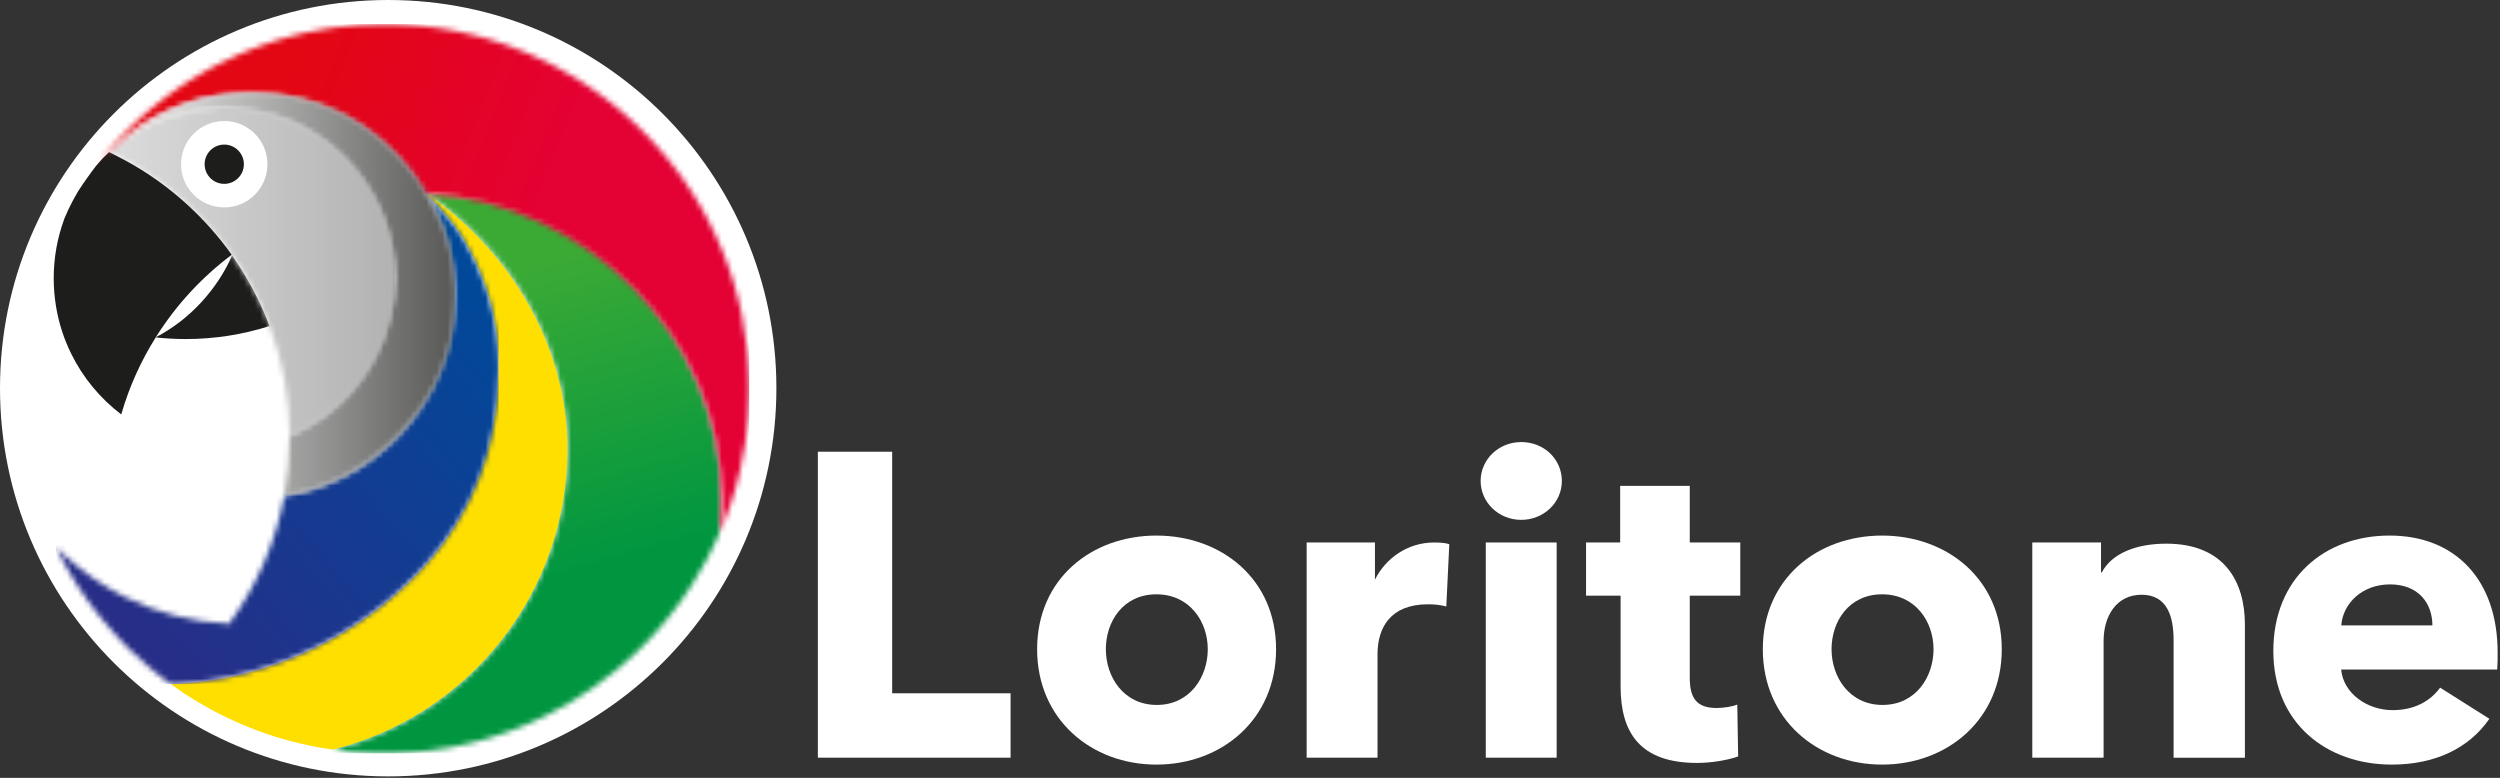
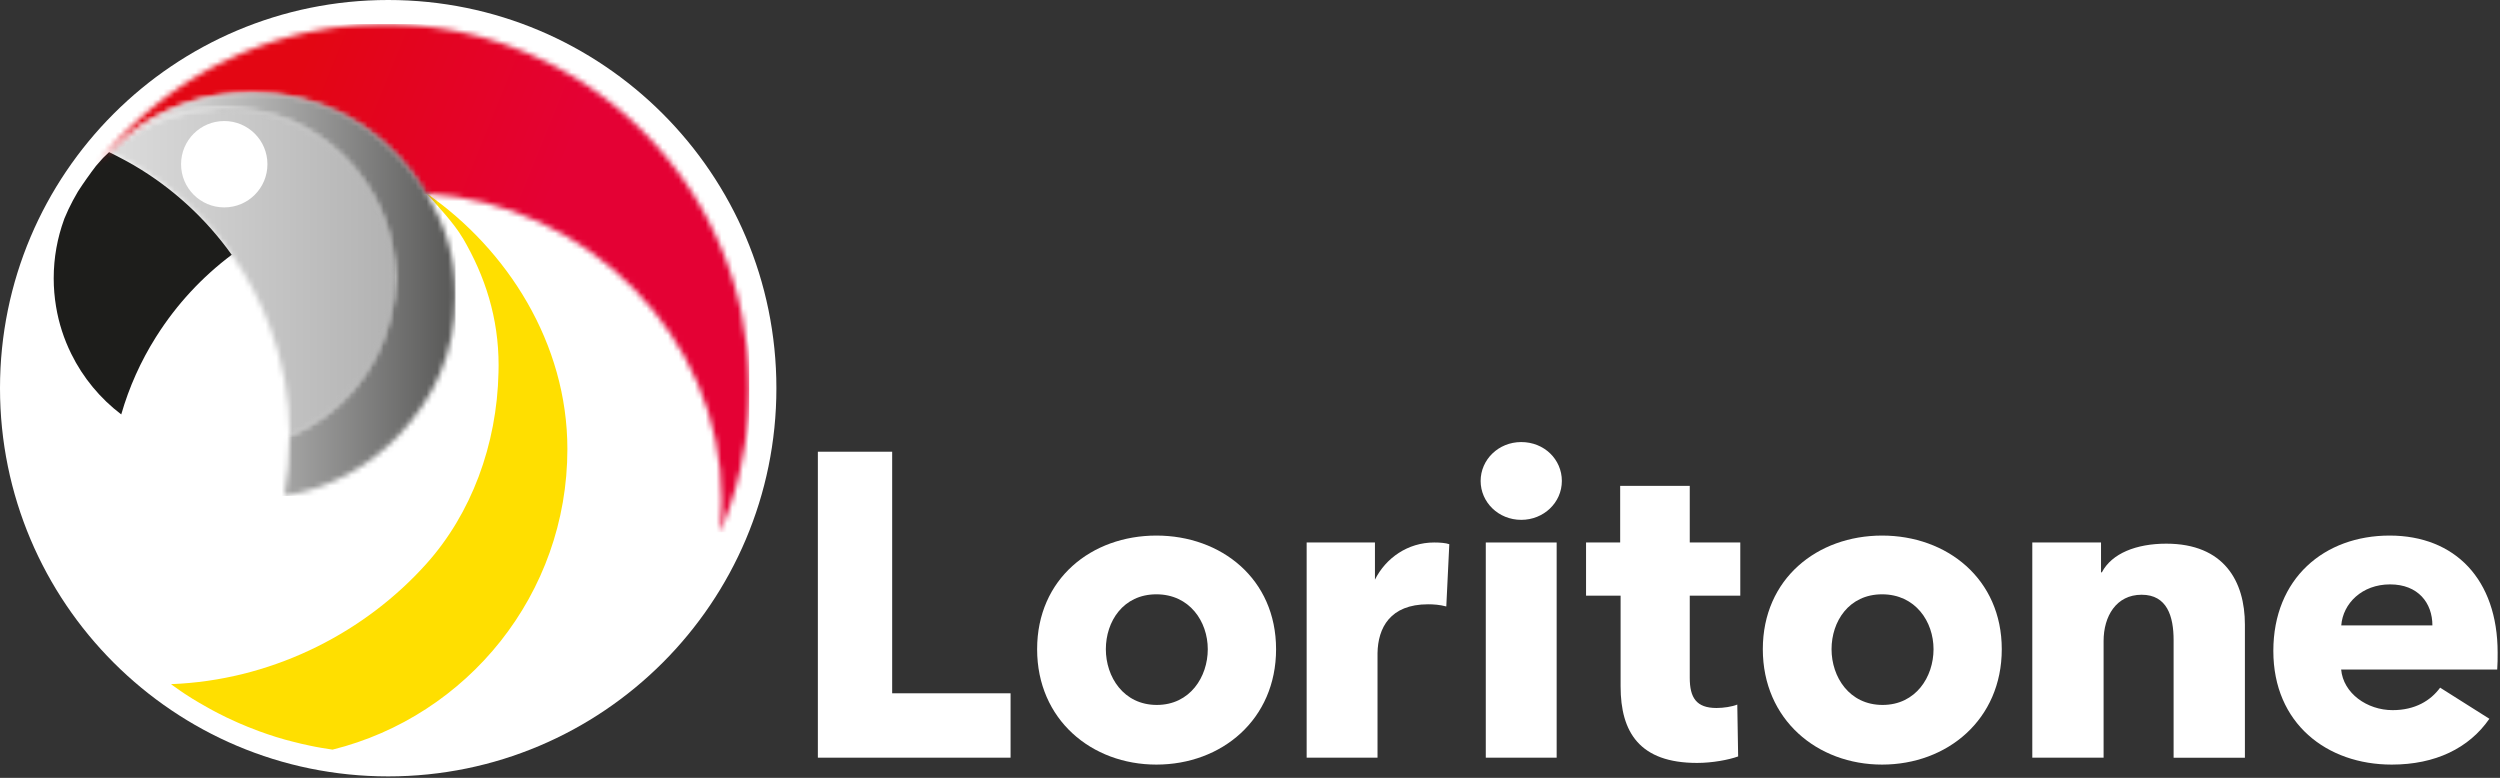
<svg xmlns="http://www.w3.org/2000/svg" width="466" height="145" viewBox="0 0 466 145" fill="none">
  <rect x="0" y="0" width="466" height="145" fill="#333333" stroke="none" />
  <g clip-path="url(#clip0_10_4)">
    <path fill-rule="evenodd" clip-rule="evenodd" d="M72.36 0C112.32 0 144.72 32.4 144.72 72.36C144.72 112.32 112.32 144.72 72.36 144.72C32.4 144.72 0 112.32 0 72.36C0 32.4 32.4 0 72.36 0Z" fill="white" />
    <path d="M138.84 82.94C138.93 82.37 139.01 81.79 139.09 81.23C139.02 81.81 138.93 82.38 138.84 82.94Z" fill="#9D9C9C" />
    <path d="M138.15 58.25C138.07 57.87 137.99 57.49 137.9 57.11C137.99 57.48 138.08 57.87 138.15 58.25Z" fill="#E30613" />
    <mask id="mask0_10_4" style="mask-type:luminance" maskUnits="userSpaceOnUse" x="62" y="36" width="73" height="105">
-       <path d="M134.49 93.23V93.13C134.49 62.73 109.25 36.07 79.54 36.07C94.64 46.49 105.78 63.97 105.78 83.71C105.78 110.78 87.15 133.5 62.01 139.74C63 139.88 63.98 140 64.98 140.1C65.44 140.14 65.89 140.19 66.36 140.22C66.4 140.22 66.45 140.22 66.49 140.22C67 140.26 67.5 140.29 68.01 140.32C68.46 140.35 68.93 140.36 69.39 140.38C69.68 140.38 69.98 140.4 70.27 140.4C70.74 140.4 71.21 140.42 71.68 140.42C72.18 140.42 72.68 140.42 73.18 140.4C73.55 140.4 73.93 140.38 74.3 140.36C74.6 140.36 74.9 140.34 75.21 140.32C75.72 140.29 76.23 140.26 76.74 140.22C77.29 140.18 77.83 140.13 78.38 140.08C78.74 140.04 79.1 140.01 79.46 139.97C79.86 139.92 80.25 139.88 80.64 139.83C81.58 139.7 82.51 139.56 83.45 139.4C83.8 139.34 84.15 139.28 84.5 139.2C84.92 139.12 85.33 139.04 85.74 138.95C85.81 138.95 85.87 138.92 85.94 138.9C86.3 138.83 86.66 138.75 87.02 138.66C87.56 138.54 88.11 138.4 88.66 138.26C89.01 138.17 89.36 138.08 89.71 137.98C90.01 137.9 90.31 137.81 90.6 137.73C91.04 137.61 91.46 137.47 91.9 137.34C92.41 137.18 92.93 137.01 93.44 136.83C94.08 136.63 94.72 136.39 95.36 136.15C95.78 136 96.19 135.84 96.61 135.67C96.96 135.54 97.31 135.39 97.66 135.24C98.01 135.11 98.35 134.96 98.7 134.81C99.53 134.45 100.34 134.08 101.15 133.69C101.63 133.46 102.11 133.22 102.58 132.97C105.35 131.56 108.02 129.96 110.55 128.18C110.69 128.08 110.83 127.99 110.97 127.89C112.12 127.08 113.93 125.68 115.01 124.78C115.39 124.46 115.78 124.15 116.16 123.81C116.99 123.1 117.8 122.37 118.58 121.62C118.97 121.25 119.36 120.87 119.74 120.48C120.07 120.15 120.4 119.82 120.72 119.49C120.81 119.4 120.89 119.32 120.96 119.23C121.32 118.87 121.66 118.49 121.99 118.12C122.36 117.72 122.73 117.31 123.07 116.9C123.38 116.55 123.67 116.2 123.97 115.85C124.02 115.79 124.08 115.72 124.13 115.65C124.48 115.23 124.81 114.81 125.15 114.38C125.49 113.95 125.82 113.52 126.15 113.08C126.52 112.58 126.9 112.08 127.25 111.56C127.52 111.19 127.78 110.8 128.04 110.41C128.32 110.01 128.58 109.6 128.85 109.19C129.79 107.74 130.67 106.25 131.5 104.72C131.74 104.27 131.99 103.8 132.22 103.34C132.5 102.81 132.77 102.26 133.03 101.71C133.24 101.27 133.45 100.82 133.65 100.37C133.84 99.97 134.01 99.57 134.18 99.17C134.39 97.19 134.5 95.2 134.5 93.17" fill="white" />
-     </mask>
+       </mask>
    <g mask="url(#mask0_10_4)">
      <path d="M134.49 36.07H62.01V140.42H134.49V36.07Z" fill="url(#paint0_linear_10_4)" />
    </g>
    <path d="M133.02 101.77C133.23 101.33 133.44 100.88 133.64 100.43C133.45 100.88 133.23 101.33 133.02 101.77Z" fill="#1D70B8" />
    <path d="M133.12 43.37C133.29 43.71 133.45 44.05 133.59 44.38C133.44 44.04 133.29 43.7 133.12 43.37Z" fill="#E30613" />
    <path d="M132.21 41.52C132.04 41.19 131.87 40.86 131.7 40.53C131.88 40.86 132.05 41.19 132.21 41.52Z" fill="#E30613" />
    <path d="M128.91 35.79C128.63 35.35 128.33 34.9 128.03 34.46C128.34 34.9 128.63 35.34 128.91 35.79Z" fill="#E30613" />
    <path d="M128.03 34.46C127.73 34.01 127.42 33.56 127.11 33.12C127.43 33.56 127.74 34.01 128.03 34.46Z" fill="#E30613" />
    <path d="M127.11 33.12C126.79 32.68 126.47 32.23 126.14 31.8C126.47 32.24 126.8 32.68 127.11 33.12Z" fill="#E30613" />
    <path fill-rule="evenodd" clip-rule="evenodd" d="M86.27 44.38C90.44 51.5 92.94 59.26 92.94 68.1C92.94 68.54 92.94 68.98 92.92 69.42C92.63 82.93 87.85 95.77 79.45 105.12C68.15 117.71 51.67 126.25 33.7 127.43C33.12 127.47 32.54 127.49 31.96 127.52C31.94 127.54 31.92 127.56 31.9 127.57C31.9 127.57 31.9 127.57 31.92 127.57C32.46 127.96 33 128.34 33.55 128.72C33.59 128.76 33.63 128.78 33.68 128.81C33.94 128.99 34.2 129.16 34.45 129.33C34.71 129.5 34.97 129.67 35.23 129.83C35.68 130.12 36.14 130.42 36.62 130.69C36.78 130.79 36.94 130.89 37.11 130.98C37.27 131.08 37.43 131.17 37.6 131.26C37.76 131.36 37.93 131.46 38.11 131.55C38.26 131.64 38.42 131.74 38.58 131.82C38.74 131.91 38.9 132 39.06 132.09C39.27 132.21 39.49 132.32 39.7 132.44C39.87 132.53 40.05 132.63 40.21 132.71C40.38 132.8 40.56 132.89 40.73 132.98C41.7 133.49 42.69 133.96 43.7 134.41C43.88 134.5 44.06 134.58 44.25 134.66C44.43 134.75 44.61 134.82 44.8 134.9C45.02 135 45.24 135.1 45.48 135.18C45.69 135.27 45.9 135.36 46.11 135.45C46.31 135.53 46.53 135.62 46.75 135.7C47.27 135.9 47.78 136.1 48.3 136.3C48.82 136.49 49.34 136.67 49.86 136.85C50.39 137.03 50.92 137.21 51.45 137.37C51.96 137.53 52.46 137.68 52.98 137.82C53.02 137.84 53.07 137.86 53.11 137.86C53.56 137.98 54.02 138.11 54.48 138.22C55.6 138.51 56.72 138.78 57.86 139.01C58.53 139.15 59.22 139.29 59.91 139.4C60.56 139.52 61.21 139.61 61.86 139.71C61.9 139.71 61.95 139.71 61.99 139.73C87.12 133.48 105.76 110.77 105.76 83.7C105.76 64 94.57 46.49 79.52 36.06C81.6 38.41 84.66 41.64 86.25 44.37L86.27 44.38Z" fill="#FFDF00" />
    <path d="M80.83 36.16C80.83 36.16 80.87 36.2 80.87 36.21C80.84 36.18 80.83 36.16 80.8 36.16H80.83Z" fill="#1D70B8" />
    <path d="M79.91 36.03C79.91 36.03 79.95 36.08 79.95 36.11C79.92 36.11 79.9 36.11 79.86 36.11C79.88 36.08 79.9 36.07 79.9 36.04" fill="#9D9C9C" />
    <path d="M54.03 81.27V81.58C54.03 85.29 53.68 88.93 53.02 92.45C51.39 101.23 47.81 109.32 42.74 116.26C35.76 115.98 29.17 114.21 23.27 111.27C19.14 109.22 15.34 106.58 12 103.47C11.47 102.97 10.94 102.47 10.43 101.94C6.13 93.03 3.72 83.02 3.72 72.46C3.72 58.92 7.68 46.3 14.51 35.7C14.19 36.25 13.87 36.8 13.57 37.37C12.99 38.45 12.47 39.57 11.99 40.72C11.97 40.78 11.95 40.85 11.92 40.92C10.68 44.33 9.99 48.02 9.99 51.87C9.99 53.67 10.14 55.43 10.43 57.16C10.95 60.26 11.91 63.22 13.26 65.95C15.45 70.41 18.66 74.28 22.58 77.25C24.05 72.13 26.23 67.31 28.99 62.9C30.83 63.1 32.69 63.21 34.59 63.21C40.05 63.21 45.31 62.36 50.24 60.78C52.66 67.16 53.99 74.07 54.02 81.29" fill="white" />
-     <path d="M43.26 47.63C46.11 51.66 48.47 56.08 50.24 60.77C45.31 62.35 40.05 63.2 34.59 63.2C32.7 63.2 30.83 63.09 28.99 62.89C29.05 62.78 28.93 62.99 28.99 62.89C35.23 59.67 40.42 54.08 43.26 47.63Z" fill="#1D1D1B" />
    <path d="M43.4 47.29C43.36 47.41 43.3 47.52 43.26 47.63C43.22 47.58 43.19 47.53 43.15 47.48C43.23 47.42 43.32 47.36 43.4 47.29Z" fill="#DADADA" />
    <mask id="mask1_10_4" style="mask-type:luminance" maskUnits="userSpaceOnUse" x="20" y="20" width="54" height="62">
      <path d="M41.82 20.03H41.68C41.53 20.03 41.37 20.03 41.22 20.03C37.76 20.27 34.4 20.89 31.17 21.84C27.12 23.27 23.44 25.51 20.33 28.35C20.77 28.56 21.21 28.78 21.65 29C22.76 29.56 23.84 30.16 24.91 30.77C32.11 35 38.33 40.7 43.15 47.46C43.23 47.4 43.32 47.34 43.4 47.27C43.36 47.39 43.3 47.5 43.26 47.61C46.11 51.64 48.47 56.06 50.24 60.75C52.66 67.13 53.99 74.04 54.02 81.26C63.33 77.4 70.41 69.22 72.77 59.23C73.34 56.87 73.63 54.4 73.63 51.86C73.63 49.8 73.43 47.79 73.06 45.85C72.43 42.54 71.28 39.42 69.72 36.57C67.9 33.26 65.51 30.31 62.67 27.85C57.08 22.98 49.79 20.04 41.8 20.04" fill="white" />
    </mask>
    <g mask="url(#mask1_10_4)">
      <path d="M73.64 20.03H20.33V81.27H73.64V20.03Z" fill="url(#paint1_linear_10_4)" />
    </g>
    <path d="M24.91 30.78C23.84 30.17 22.76 29.57 21.65 29.01C21.21 28.79 20.78 28.57 20.33 28.36C19.98 28.68 19.64 29.01 19.3 29.35C19.23 29.42 19.16 29.49 19.1 29.56C19.1 29.56 19.01 29.65 18.98 29.69C18.6 30.12 18.22 30.53 17.85 30.98C17.83 31 17.81 31.02 17.8 31.04V31.06C17.77 31.09 17.76 31.12 17.73 31.15C17.47 31.48 17.22 31.81 16.98 32.14C16.95 32.18 16.93 32.21 16.91 32.25C16.64 32.61 16.38 32.96 16.13 33.33C15.59 34.09 15.06 34.88 14.55 35.67C14.55 35.67 14.55 35.69 14.53 35.7C14.21 36.25 13.89 36.8 13.59 37.37C13.01 38.45 12.49 39.56 12.01 40.72C11.99 40.78 11.97 40.85 11.94 40.92C10.7 44.33 10.01 48.02 10.01 51.87C10.01 53.67 10.16 55.43 10.45 57.16C10.96 60.26 11.93 63.22 13.28 65.95C15.47 70.41 18.68 74.27 22.6 77.25C24.07 72.13 26.25 67.31 29.02 62.9C29.08 62.79 29.15 62.69 29.22 62.59C32.93 56.74 37.67 51.63 43.19 47.49C38.37 40.73 32.15 35.02 24.95 30.8" fill="#1D1D1B" />
    <mask id="mask2_10_4" style="mask-type:luminance" maskUnits="userSpaceOnUse" x="10" y="36" width="83" height="92">
-       <path d="M84.76 55.12C84.76 65.24 80.79 74.44 74.31 81.21C68.74 87.05 61.33 91.1 53.01 92.44C51.38 101.22 47.79 109.31 42.73 116.25C42.9 116.25 43.07 116.27 43.24 116.27C43.02 116.34 42.79 116.4 42.57 116.47L42.73 116.26C35.75 115.97 29.16 114.21 23.26 111.27C19.13 109.22 15.34 106.58 11.99 103.47C11.46 102.97 10.93 102.47 10.42 101.94C10.68 102.47 10.94 103.01 11.22 103.54C11.37 103.83 11.52 104.13 11.68 104.42C11.93 104.89 12.19 105.36 12.46 105.83C12.81 106.48 13.2 107.12 13.59 107.76C13.73 108 13.87 108.23 14.03 108.47C14.29 108.9 14.55 109.31 14.83 109.72C15.31 110.45 15.8 111.16 16.3 111.87C16.75 112.49 17.21 113.11 17.68 113.72C18.14 114.33 18.62 114.93 19.11 115.52C19.99 116.6 20.91 117.66 21.87 118.68C22.3 119.15 22.74 119.6 23.18 120.06C23.38 120.26 23.57 120.47 23.78 120.67C23.98 120.87 24.19 121.07 24.39 121.27C25.46 122.3 26.55 123.3 27.69 124.26C28.05 124.58 28.43 124.89 28.8 125.19C28.8 125.19 28.82 125.21 28.83 125.22C29.26 125.56 29.67 125.9 30.11 126.23C30.25 126.34 30.39 126.46 30.55 126.58C30.98 126.91 31.41 127.23 31.85 127.54C31.85 127.54 31.93 127.54 31.97 127.54C32.56 127.51 33.13 127.49 33.71 127.45C51.63 126.23 68.16 117.73 79.46 105.14C87.85 95.79 92.93 83.75 92.93 69.44C92.93 69 92.95 68.57 92.95 68.12C92.95 59.28 90.45 51.51 86.28 44.4C84.68 41.66 81.63 38.45 79.55 36.09C82.83 41.68 84.77 48.19 84.77 55.14L84.76 55.12Z" fill="white" />
-     </mask>
+       </mask>
    <g mask="url(#mask2_10_4)">
      <path d="M92.94 36.07H10.42V127.52H92.94V36.07Z" fill="url(#paint2_linear_10_4)" />
    </g>
    <path d="M49.85 30.61C49.85 26.16 46.25 22.56 41.8 22.56C37.35 22.56 33.75 26.16 33.75 30.61C33.75 35.06 37.35 38.66 41.8 38.66C46.25 38.66 49.85 35.06 49.85 30.61Z" fill="white" />
-     <path d="M45.46 30.61C45.46 28.59 43.82 26.95 41.8 26.95C39.78 26.95 38.14 28.59 38.14 30.61C38.14 32.63 39.78 34.27 41.8 34.27C43.82 34.27 45.46 32.63 45.46 30.61Z" fill="#1D1D1B" />
    <mask id="mask3_10_4" style="mask-type:luminance" maskUnits="userSpaceOnUse" x="77" y="32" width="4" height="5">
      <path d="M78.91 34.92C79.15 35.31 79.39 35.69 79.62 36.09C79.7 36.09 79.78 36.09 79.86 36.09C79.88 36.06 79.9 36.04 79.9 36.02C79.92 36.05 79.94 36.07 79.94 36.1C80.22 36.1 80.51 36.13 80.78 36.14H80.82C80.62 35.9 80.4 35.67 80.19 35.44C79.5 34.68 78.78 33.96 78.04 33.26C77.78 33.01 77.53 32.78 77.27 32.54C77.85 33.3 78.39 34.09 78.9 34.9L78.91 34.92Z" fill="white" />
    </mask>
    <g mask="url(#mask3_10_4)">
      <path d="M80.83 32.56H77.28V36.16H80.83V32.56Z" fill="url(#paint3_linear_10_4)" />
    </g>
    <mask id="mask4_10_4" style="mask-type:luminance" maskUnits="userSpaceOnUse" x="17" y="4" width="123" height="96">
      <path d="M139.65 72.56V72.39C139.65 71.9 139.65 71.42 139.63 70.93C139.63 70.41 139.6 69.91 139.58 69.4C139.58 69.04 139.54 68.67 139.53 68.31C139.51 68.08 139.5 67.86 139.48 67.64C139.46 67.33 139.44 67.02 139.41 66.72C139.39 66.52 139.37 66.32 139.36 66.12C139.32 65.71 139.28 65.31 139.24 64.91C139.02 62.91 138.72 60.95 138.33 59C138.28 58.75 138.23 58.5 138.17 58.25C138.09 57.87 138.01 57.49 137.92 57.11C137.81 56.59 137.67 56.06 137.54 55.54C137.38 54.91 137.21 54.28 137.03 53.65C136.91 53.21 136.77 52.77 136.64 52.33C136.64 52.29 136.61 52.25 136.61 52.21C136.45 51.69 136.28 51.18 136.1 50.66C135.95 50.2 135.78 49.74 135.61 49.27C135.57 49.14 135.52 49.01 135.47 48.88C135.31 48.43 135.13 47.97 134.95 47.53C134.77 47.08 134.59 46.61 134.4 46.16C134.15 45.56 133.88 44.97 133.61 44.37C133.46 44.03 133.31 43.69 133.14 43.36C132.86 42.74 132.55 42.12 132.23 41.51C132.06 41.18 131.89 40.85 131.72 40.52C131.58 40.24 131.43 39.96 131.26 39.68C131.07 39.32 130.87 38.97 130.66 38.61C130.39 38.14 130.11 37.67 129.82 37.2C129.55 36.75 129.26 36.28 128.97 35.83C128.97 35.81 128.95 35.79 128.93 35.78C128.65 35.34 128.35 34.89 128.05 34.45C127.75 34 127.44 33.55 127.13 33.11C126.81 32.67 126.49 32.22 126.16 31.79C126.11 31.71 126.04 31.63 125.98 31.55C125.38 30.76 124.77 29.99 124.14 29.22C123.45 28.38 122.74 27.56 122 26.76C121.64 26.35 121.27 25.96 120.89 25.56C120.52 25.17 120.14 24.78 119.75 24.4C119.37 24.02 118.98 23.64 118.59 23.26C118 22.7 117.4 22.14 116.79 21.6C116.19 21.06 115.56 20.53 114.93 20.01C114.51 19.66 114.09 19.33 113.66 18.99C113.23 18.65 112.8 18.32 112.36 18C111.98 17.71 111.59 17.42 111.2 17.15C110.7 16.79 110.2 16.44 109.7 16.11C109.34 15.86 108.96 15.61 108.59 15.37C108.43 15.26 108.27 15.16 108.11 15.06C107.73 14.81 107.34 14.57 106.94 14.34C105.93 13.72 104.91 13.13 103.86 12.57C103.46 12.36 103.05 12.14 102.63 11.93C102.17 11.69 101.7 11.46 101.22 11.23C101.19 11.21 101.16 11.19 101.13 11.19C100.15 10.72 99.17 10.27 98.16 9.84C97.08 9.39 95.99 8.96 94.88 8.56C94.42 8.39 93.96 8.23 93.48 8.07C93.02 7.91 92.56 7.76 92.09 7.62C91.47 7.42 90.84 7.23 90.21 7.05C89.71 6.91 89.22 6.77 88.72 6.65C87.71 6.38 86.68 6.14 85.65 5.93C85.09 5.81 84.52 5.71 83.95 5.6C83.38 5.49 82.81 5.4 82.23 5.32C81.66 5.22 81.08 5.14 80.51 5.07C79.93 5 79.35 4.93 78.78 4.87C78.24 4.82 77.7 4.76 77.15 4.72C76.37 4.66 75.59 4.61 74.8 4.58C73.8 4.54 72.79 4.51 71.79 4.51H71.58C70.44 4.51 69.32 4.54 68.19 4.6C68.14 4.6 68.1 4.6 68.07 4.6C67.47 4.63 66.87 4.67 66.28 4.71C65.09 4.81 63.92 4.93 62.75 5.08C62.7 5.08 62.64 5.08 62.59 5.1C62.05 5.17 61.51 5.25 60.97 5.34C59.82 5.52 58.7 5.73 57.57 5.97C57.14 6.06 56.72 6.15 56.3 6.25C55.89 6.35 55.48 6.44 55.08 6.55C54.68 6.65 54.28 6.75 53.89 6.86C53.42 6.98 52.95 7.12 52.48 7.26C52.43 7.26 52.39 7.28 52.35 7.3C51.94 7.42 51.53 7.54 51.12 7.67C50.86 7.75 50.6 7.84 50.34 7.93C49.98 8.05 49.61 8.17 49.26 8.3C49.2 8.32 49.15 8.34 49.08 8.36C48.56 8.54 48.04 8.72 47.53 8.93C47.12 9.08 46.71 9.24 46.31 9.41C46.19 9.46 46.05 9.51 45.93 9.56C45.4 9.78 44.87 10 44.35 10.23C43.13 10.76 41.94 11.33 40.77 11.93C40.72 11.96 40.67 11.98 40.63 12C40.07 12.29 39.52 12.59 38.97 12.89C38.46 13.17 37.97 13.45 37.47 13.74C37.39 13.78 37.32 13.83 37.24 13.87C37.16 13.91 37.08 13.97 37 14.02C36.45 14.34 35.91 14.67 35.36 15.02C35.33 15.05 35.3 15.06 35.27 15.07C34.75 15.41 34.22 15.75 33.71 16.1C33.52 16.22 33.35 16.35 33.16 16.48C32.67 16.81 32.18 17.16 31.71 17.5C31.6 17.58 31.5 17.66 31.39 17.73C30.82 18.16 30.26 18.58 29.71 19.02C29.19 19.43 28.67 19.85 28.15 20.27C27.96 20.43 27.78 20.59 27.59 20.75C27.25 21.03 26.92 21.33 26.59 21.62C25.85 22.28 25.12 22.94 24.41 23.64C23.91 24.12 23.42 24.61 22.94 25.11C21.13 26.97 19.42 28.93 17.84 30.99C18.21 30.55 18.59 30.13 18.97 29.7C19.01 29.66 19.05 29.61 19.09 29.57C19.15 29.5 19.22 29.43 19.29 29.36C19.29 29.36 19.4 29.25 19.62 29.05C19.85 28.82 20.09 28.59 20.33 28.37C20.31 28.35 20.29 28.34 20.28 28.34C21.97 26.66 23.81 25.14 25.78 23.8C27.38 22.72 29.06 21.76 30.82 20.93C33.84 19.51 37.08 18.47 40.47 17.88C42.57 17.51 44.74 17.32 46.96 17.32C59.39 17.32 70.13 23.4 77.01 32.65C77.27 32.89 79.25 35.84 79.46 36.08C109.39 37.84 134.51 62.76 134.51 93.14C134.51 95.2 134.4 97.23 134.19 99.23C134.31 98.96 134.42 98.7 134.53 98.43C134.67 98.08 134.81 97.74 134.95 97.39C135.74 95.41 136.42 93.37 137.02 91.3C137.13 90.93 137.23 90.55 137.33 90.18C137.54 89.4 137.74 88.61 137.92 87.81C138.29 86.21 138.6 84.59 138.85 82.95C138.94 82.38 139.02 81.8 139.1 81.24C139.1 81.19 139.1 81.16 139.12 81.12C139.25 80.01 139.37 78.89 139.46 77.76C139.51 77.07 139.56 76.37 139.58 75.68C139.63 74.65 139.66 73.61 139.66 72.57" fill="white" />
    </mask>
    <g mask="url(#mask4_10_4)">
      <path d="M139.65 4.49H17.83V99.22H139.65V4.49Z" fill="url(#paint4_linear_10_4)" />
    </g>
    <mask id="mask5_10_4" style="mask-type:luminance" maskUnits="userSpaceOnUse" x="20" y="17" width="65" height="76">
      <path d="M37.43 18.37C33.32 19.42 29.26 21.4 25.74 23.78C23.77 25.12 21.93 26.64 20.24 28.32C20.26 28.32 20.27 28.34 20.3 28.36C20.5 28.36 21.11 27.64 21.29 27.49C21.69 27.16 22.09 26.83 22.5 26.52C28.92 21.63 37.17 19.58 45.18 20.42C48.35 20.75 51.45 21.39 54.37 22.65C60.81 25.43 66.26 30.42 69.66 36.55C71.27 39.45 72.41 42.59 73.03 45.84C73.4 47.79 73.6 49.79 73.6 51.85C73.6 54.39 73.31 56.86 72.74 59.22C70.38 69.22 63.3 77.39 53.98 81.25V81.56C53.98 85.27 53.66 88.92 53 92.44C61.32 91.1 68.69 87.04 74.26 81.2C80.74 74.42 84.9 65.97 84.9 55.15C84.9 47.78 82.96 42 79.67 36.31C79.05 35.23 78.37 34.19 77.64 33.17C73.14 26.94 66.77 21.69 59.46 19.3C55.16 17.89 50.92 17.18 46.71 17.18C43.6 17.18 40.51 17.57 37.42 18.36L37.43 18.37Z" fill="white" />
    </mask>
    <g mask="url(#mask5_10_4)">
      <path d="M84.91 17.19H20.24V92.45H84.91V17.19Z" fill="url(#paint5_linear_10_4)" />
    </g>
    <path d="M283.56 96.9C279.29 96.9 275.99 93.6 275.99 89.65C275.99 85.7 279.29 82.4 283.56 82.4C287.83 82.4 291.13 85.62 291.13 89.65C291.13 93.68 287.75 96.9 283.56 96.9Z" fill="white" />
    <path d="M152.45 141.23V84.2H166.3V129.23H188.37V141.23H152.45Z" fill="white" />
    <path d="M215.55 142.52C203.47 142.52 193.32 134.14 193.32 121.01C193.32 107.88 203.47 99.83 215.55 99.83C227.63 99.83 237.86 107.89 237.86 121.01C237.86 134.13 227.71 142.52 215.55 142.52ZM215.55 110.78C209.35 110.78 206.13 115.85 206.13 121.01C206.13 126.17 209.43 131.4 215.63 131.4C221.83 131.4 225.13 126.16 225.13 121.01C225.13 115.86 221.75 110.78 215.55 110.78Z" fill="white" />
    <path d="M269.57 113.04C268.36 112.72 267.23 112.64 266.19 112.64C259.1 112.64 256.85 117.05 256.77 121.74V141.23H243.56V101.12H256.29V108.05C258.3 104.02 262.41 101.12 267.33 101.12C268.38 101.12 269.5 101.2 270.15 101.44L269.59 113.04H269.57Z" fill="white" />
    <path d="M290.16 101.12H276.95V141.23H290.16V101.12Z" fill="white" />
    <path d="M314.97 111.03V126.33C314.97 130.04 316.18 131.97 319.96 131.97C321.25 131.97 322.86 131.73 323.83 131.33L323.99 141C322.22 141.64 319.16 142.21 316.34 142.21C305.63 142.21 302.08 136.49 302.08 127.95V111.03H295.64V101.12H302V90.57H314.97V101.12H324.39V111.03H314.97Z" fill="white" />
    <path d="M350.82 142.52C338.74 142.52 328.59 134.14 328.59 121.01C328.59 107.88 338.74 99.83 350.82 99.83C362.9 99.83 373.13 107.89 373.13 121.01C373.13 134.13 362.98 142.52 350.82 142.52ZM350.82 110.78C344.62 110.78 341.4 115.85 341.4 121.01C341.4 126.17 344.7 131.4 350.91 131.4C357.12 131.4 360.41 126.16 360.41 121.01C360.41 115.86 357.03 110.78 350.82 110.78Z" fill="white" />
    <path d="M405.16 141.23V119.32C405.16 114.89 403.95 110.86 399.2 110.86C394.45 110.86 392.11 114.89 392.11 119.48V141.23H378.82V101.12H391.63V106.68H391.79C393.64 103.14 398.23 101.34 403.79 101.34C414.58 101.34 418.45 108.37 418.45 116.43V141.24H405.16V141.23Z" fill="white" />
    <path d="M465.47 124.8H436.39C436.79 129.23 441.22 132.37 445.98 132.37C450.17 132.37 453.07 130.6 454.84 128.18L464.02 133.98C460.23 139.46 453.95 142.52 445.82 142.52C433.74 142.52 423.75 134.87 423.75 121.34C423.75 107.81 433.25 99.83 445.42 99.83C457.59 99.83 465.56 107.97 465.56 121.66C465.56 122.71 465.56 123.83 465.48 124.8M453.4 116.58C453.4 112.39 450.74 108.93 445.51 108.93C440.28 108.93 436.73 112.47 436.41 116.58H453.41H453.4Z" fill="white" />
  </g>
  <defs>
    <linearGradient id="paint0_linear_10_4" x1="88.05" y1="52.43" x2="103.75" y2="107.54" gradientUnits="userSpaceOnUse">
      <stop stop-color="#3BAA35" />
      <stop offset="1" stop-color="#009640" />
    </linearGradient>
    <linearGradient id="paint1_linear_10_4" x1="20.33" y1="50.65" x2="73.64" y2="50.65" gradientUnits="userSpaceOnUse">
      <stop stop-color="#DCDCDC" />
      <stop offset="1" stop-color="#B2B2B2" />
    </linearGradient>
    <linearGradient id="paint2_linear_10_4" x1="0.45" y1="124.31" x2="89.28" y2="50.59" gradientUnits="userSpaceOnUse">
      <stop stop-color="#312783" />
      <stop offset="1" stop-color="#00499A" />
    </linearGradient>
    <linearGradient id="paint3_linear_10_4" x1="77.82" y1="33.86" x2="79.5" y2="34.54" gradientUnits="userSpaceOnUse">
      <stop stop-color="#E30613" />
      <stop offset="1" stop-color="#BE1622" />
    </linearGradient>
    <linearGradient id="paint4_linear_10_4" x1="45.68" y1="38.46" x2="93.97" y2="58.03" gradientUnits="userSpaceOnUse">
      <stop stop-color="#E30613" />
      <stop offset="1" stop-color="#E40134" />
    </linearGradient>
    <linearGradient id="paint5_linear_10_4" x1="20.24" y1="54.82" x2="84.91" y2="54.82" gradientUnits="userSpaceOnUse">
      <stop stop-color="#F6F6F6" />
      <stop offset="1" stop-color="#575756" />
    </linearGradient>
    <clipPath id="clip0_10_4">
      <rect width="465.55" height="144.72" fill="white" />
    </clipPath>
  </defs>
</svg>